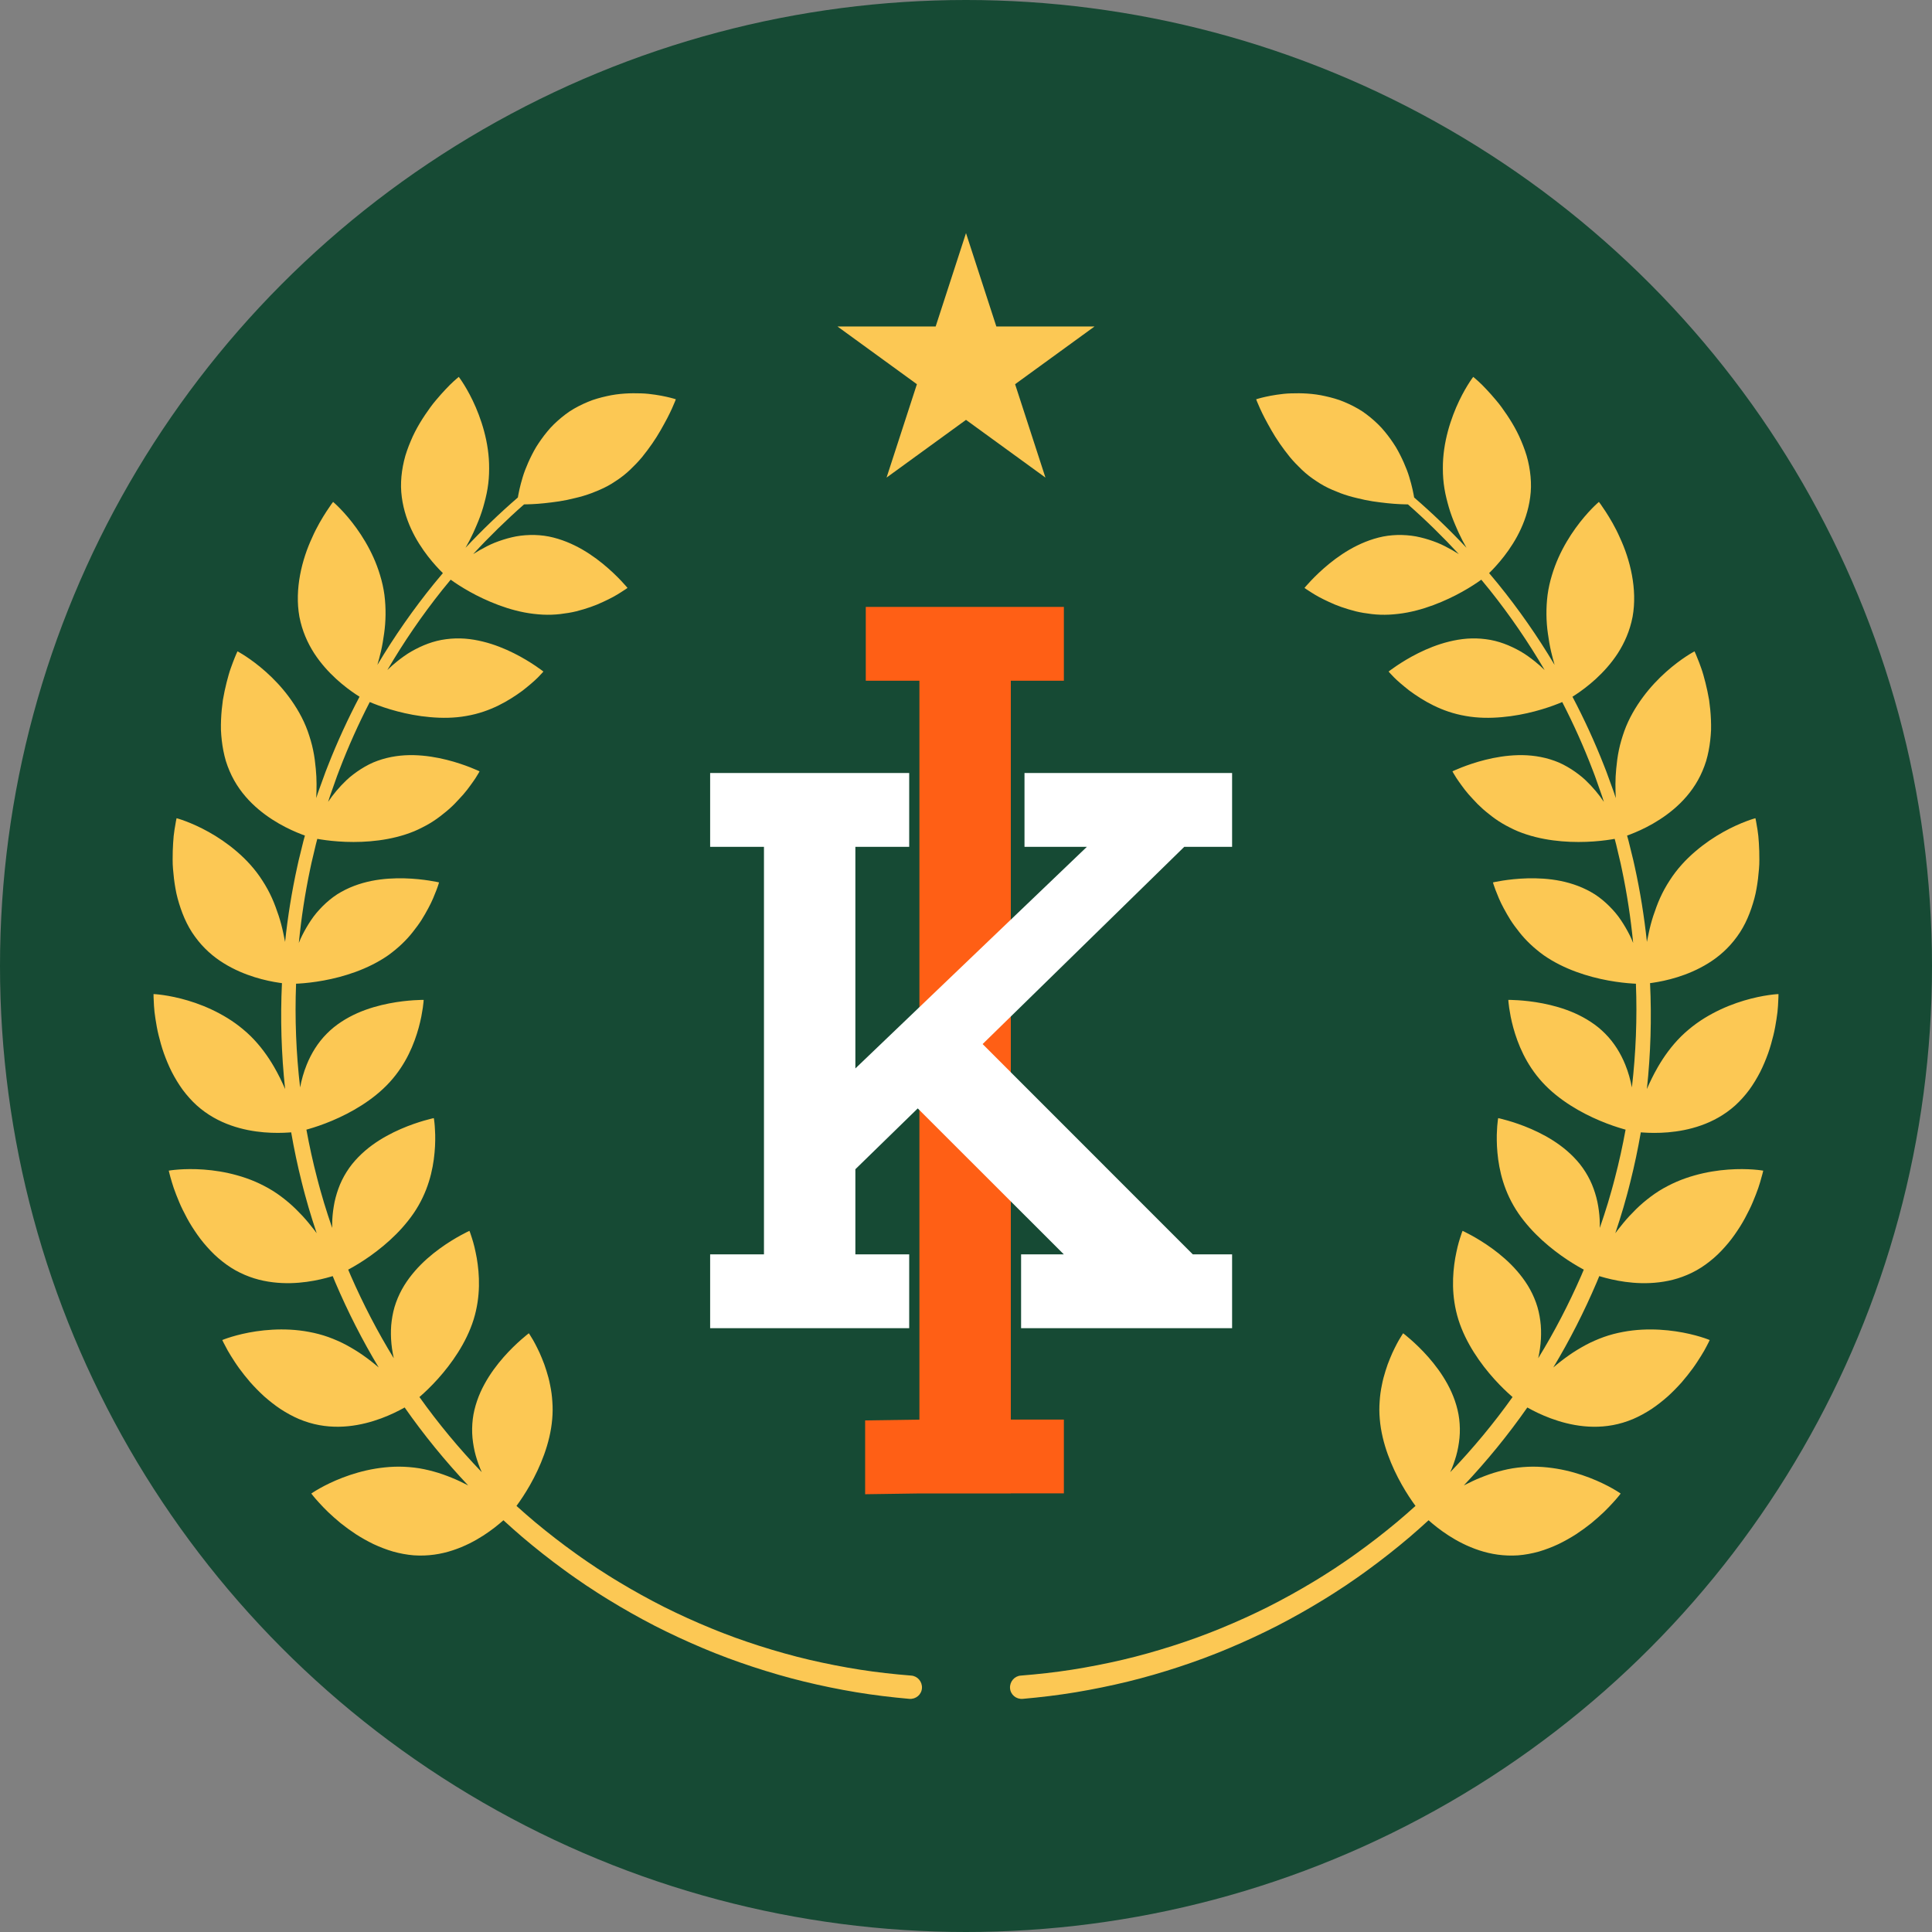
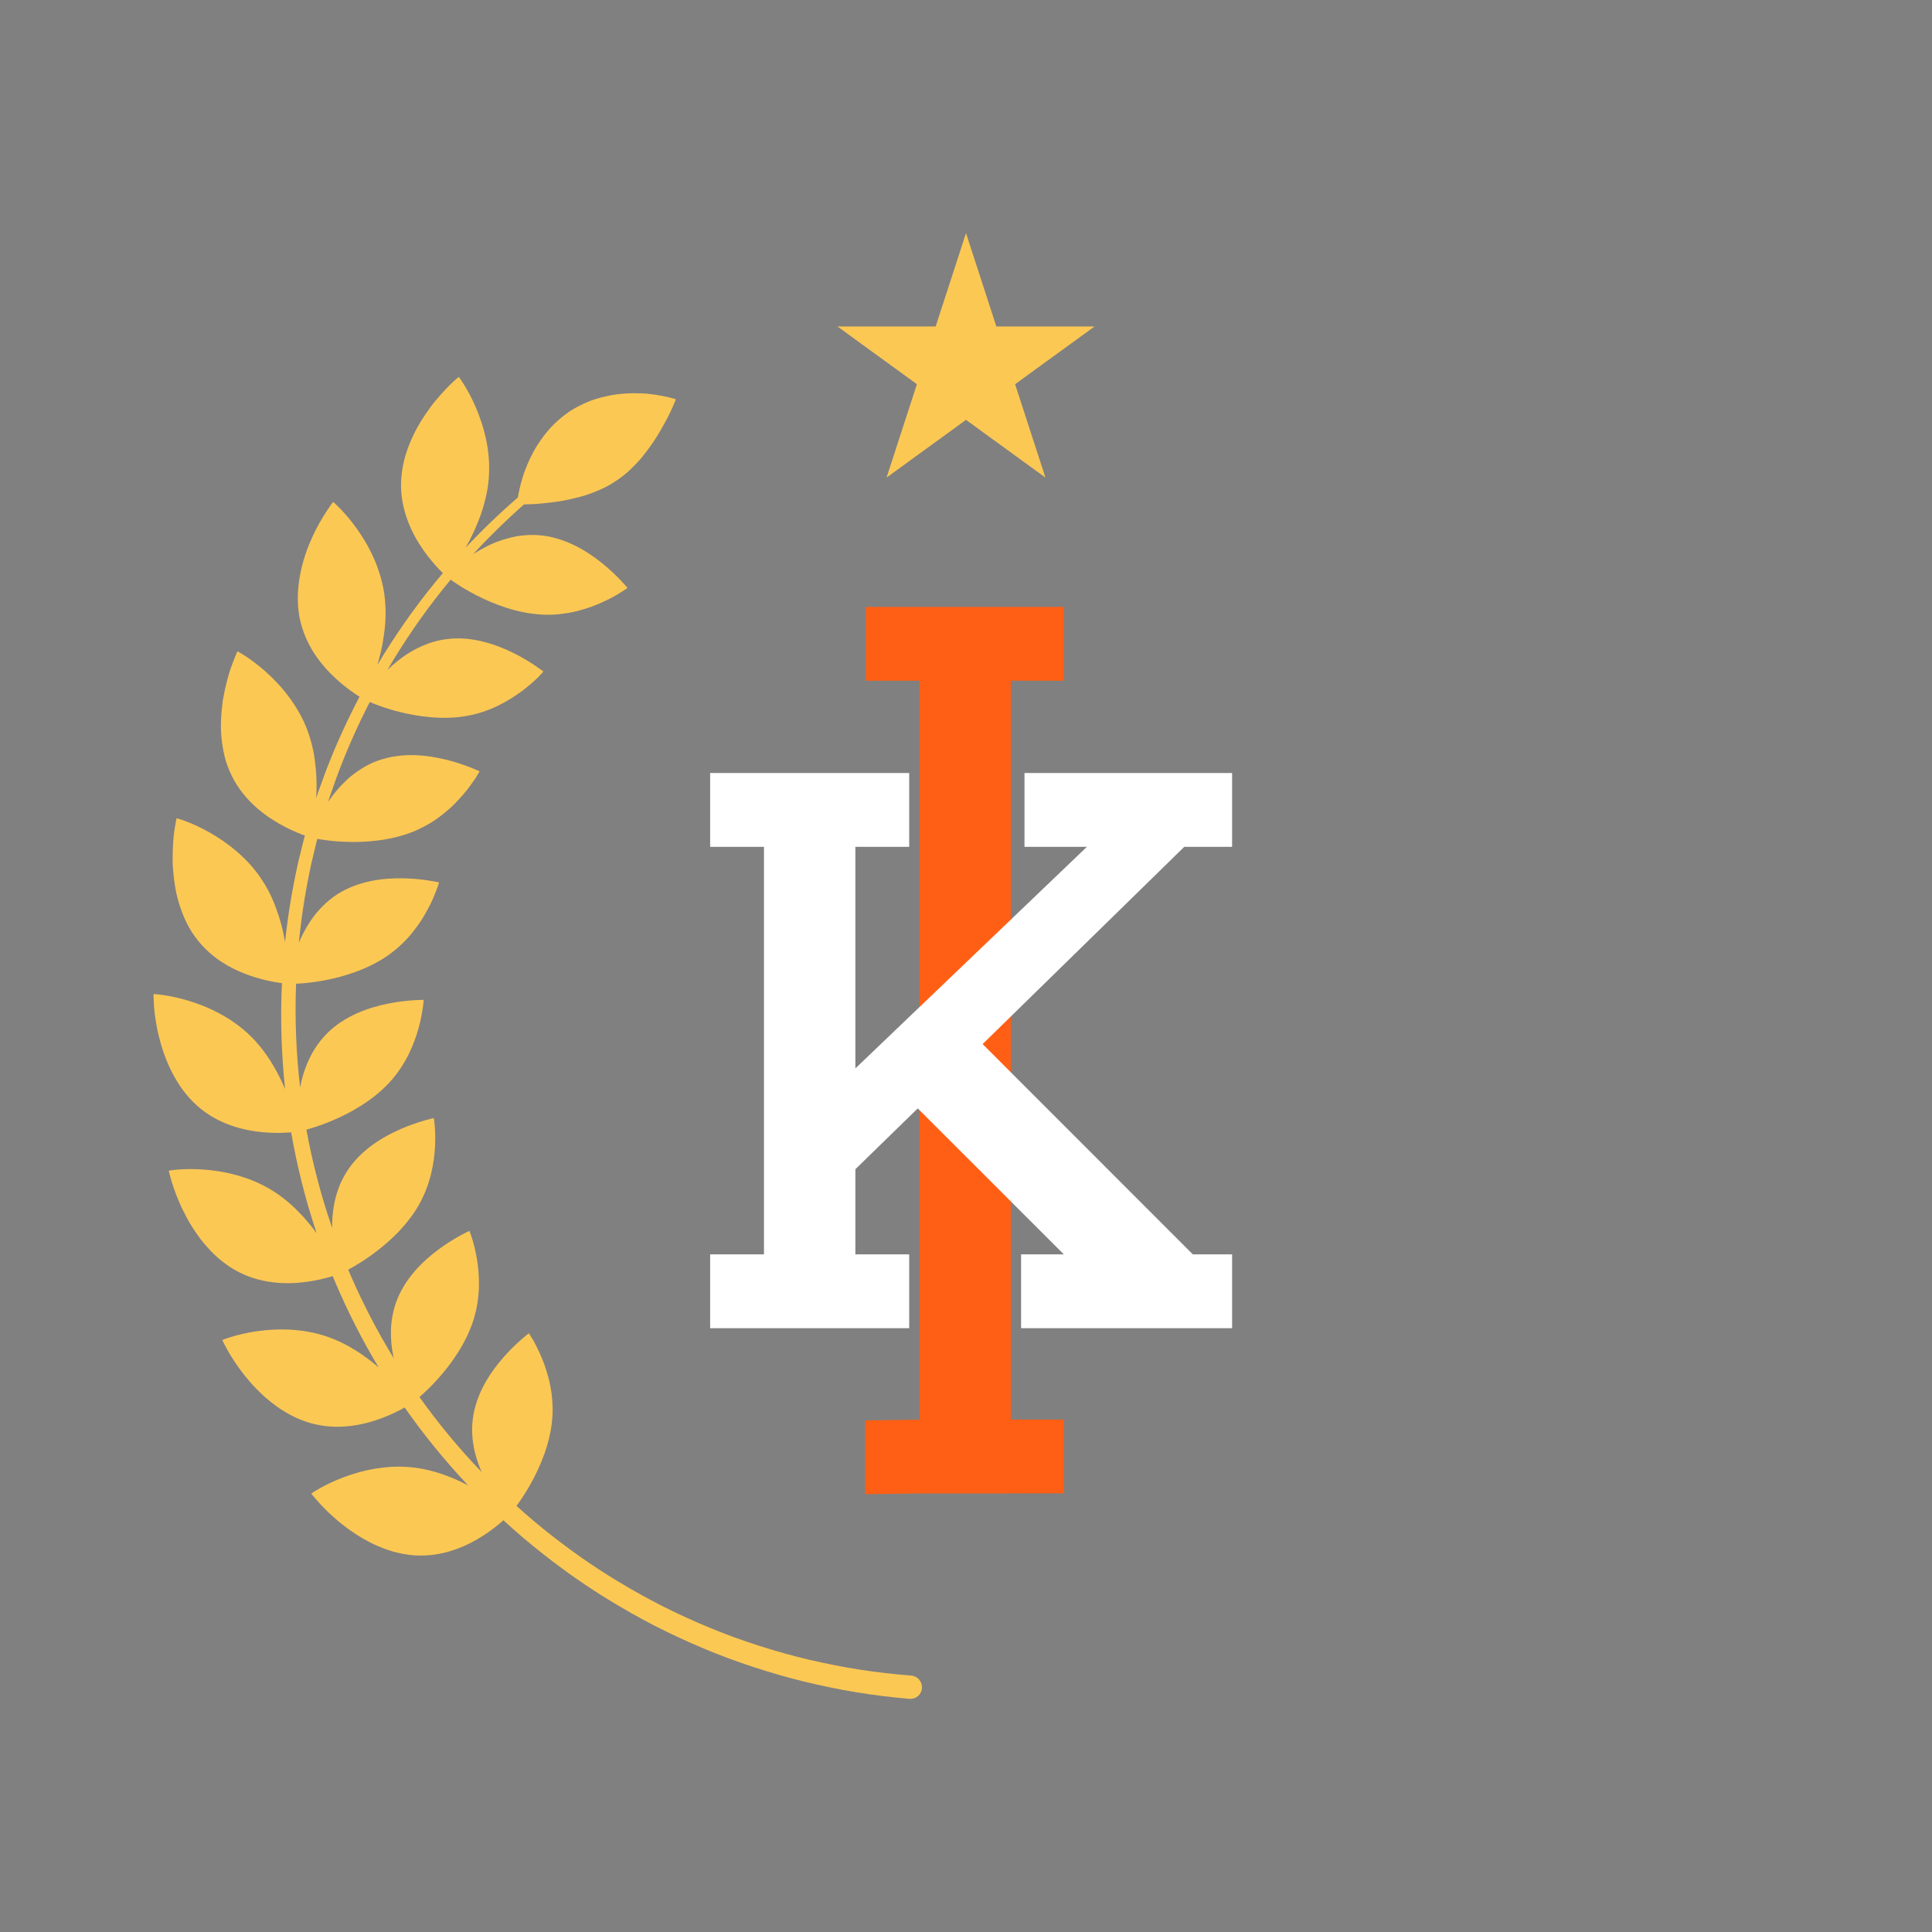
<svg xmlns="http://www.w3.org/2000/svg" width="334" height="334" viewBox="0 0 334 334" fill="none">
  <rect x="0" y="0" width="334" height="334" fill="#808080" stroke="none" />
-   <circle cx="167" cy="167" r="167" fill="#164A34" />
  <g clip-path="url(#clip0_857_133)">
    <path d="M174.748 258.184H158.946L149.563 258.319V245.558L158.946 245.422V117.682H149.674V104.92H183.92V117.682H174.748V245.411H183.92V258.172H174.748V258.184Z" fill="#FF5F15" />
    <path d="M132.073 229.611H122.768V216.849H132.073V146.401H122.768V133.639H157.18V146.401H147.875V184.708L187.895 146.401H177.113V133.639H213.002V146.401H204.73L169.873 180.496L206.206 216.849H213.002V229.611H176.524V216.849H183.909L158.657 191.62L147.875 202.134V216.849H157.18V229.611H132.073Z" fill="white" />
  </g>
-   <path d="M176.469 289.672C179.43 289.437 182.384 289.11 185.319 288.651C188.254 288.188 191.172 287.619 194.065 286.943C196.959 286.267 199.821 285.456 202.653 284.555C204.072 284.112 205.473 283.614 206.875 283.12L208.962 282.335C209.658 282.074 210.343 281.784 211.034 281.51C213.786 280.383 216.496 279.154 219.158 277.825C221.813 276.484 224.419 275.043 226.968 273.508C227.601 273.117 228.245 272.743 228.869 272.338L230.748 271.134L232.6 269.886C233.218 269.472 233.818 269.03 234.428 268.604C236.849 266.871 239.206 265.049 241.493 263.141C242.582 262.227 243.654 261.291 244.709 260.338C244.701 260.327 244.694 260.318 244.686 260.307C244.048 259.442 243.2 258.195 242.346 256.682C240.626 253.646 238.883 249.554 238.534 245.334C238.438 244.269 238.438 243.25 238.511 242.281C238.571 241.3 238.702 240.367 238.886 239.491C239.054 238.6 239.277 237.769 239.526 236.993C239.762 236.207 240.033 235.484 240.31 234.825C240.576 234.157 240.853 233.556 241.121 233.031C241.385 232.503 241.625 232.038 241.842 231.665C242.28 230.919 242.572 230.493 242.572 230.493C242.572 230.493 243.089 230.88 243.896 231.59C244.7 232.298 245.803 233.334 246.943 234.631C248.083 235.93 249.271 237.499 250.254 239.304C250.749 240.21 251.177 241.162 251.523 242.169C251.865 243.174 252.139 244.245 252.267 245.339C252.396 246.433 252.415 247.532 252.314 248.59C252.209 249.643 252.022 250.687 251.743 251.67C251.459 252.648 251.127 253.604 250.728 254.477C250.723 254.487 250.717 254.498 250.713 254.508C254.611 250.447 258.218 246.105 261.487 241.517C261.45 241.485 261.412 241.453 261.374 241.419C260.563 240.712 259.464 239.676 258.299 238.381C255.97 235.791 253.389 232.176 252.122 228.125C250.866 224.073 251.098 220.318 251.576 217.494C251.637 217.141 251.704 216.804 251.775 216.485C251.846 216.166 251.907 215.857 251.978 215.571C252.116 214.997 252.265 214.5 252.395 214.088C252.64 213.259 252.844 212.785 252.844 212.785C252.844 212.785 253.432 213.051 254.373 213.568C255.314 214.085 256.606 214.852 258.007 215.873C259.408 216.895 260.919 218.174 262.256 219.715C262.927 220.487 263.561 221.328 264.125 222.239C264.68 223.147 265.156 224.12 265.533 225.167C265.917 226.218 266.139 227.269 266.282 228.33C266.43 229.393 266.439 230.433 266.392 231.46C266.331 232.626 266.159 233.751 265.923 234.809C268.73 230.241 271.202 225.467 273.352 220.553C273.506 220.201 273.652 219.846 273.802 219.492C273.726 219.452 273.648 219.41 273.567 219.366C272.623 218.852 271.326 218.081 269.912 217.071C268.502 216.065 266.951 214.812 265.506 213.358C264.78 212.631 264.092 211.857 263.435 211.03C262.778 210.202 262.174 209.328 261.651 208.411C259.537 204.733 258.946 201.024 258.792 198.165C258.781 197.807 258.77 197.464 258.76 197.136C258.753 196.808 258.754 196.496 258.761 196.201C258.769 195.907 258.782 195.631 258.799 195.374C258.809 195.116 258.822 194.878 258.838 194.663C258.903 193.801 259.003 193.295 259.003 193.295C259.003 193.295 259.635 193.426 260.665 193.725C261.695 194.023 263.123 194.489 264.711 195.179C266.295 195.869 268.049 196.787 269.702 198.001C270.523 198.606 271.321 199.287 272.066 200.052C272.439 200.435 272.8 200.839 273.139 201.264C273.473 201.688 273.79 202.134 274.084 202.603C274.673 203.54 275.156 204.527 275.508 205.525C275.866 206.525 276.14 207.549 276.298 208.555C276.464 209.563 276.563 210.568 276.569 211.527C276.573 211.78 276.573 212.031 276.57 212.279C276.578 212.256 276.587 212.233 276.595 212.209C277.092 210.802 277.533 209.375 277.979 207.951L278.603 205.8C278.812 205.083 278.989 204.358 279.184 203.638C279.904 200.88 280.516 198.094 281.027 195.289C280.911 195.258 280.789 195.224 280.661 195.187C279.626 194.892 278.198 194.424 276.594 193.747C273.372 192.393 269.498 190.221 266.639 187.096C263.779 183.964 262.39 180.461 261.621 177.688C261.442 176.995 261.273 176.347 261.165 175.766C261.109 175.475 261.062 175.201 261.023 174.945C260.976 174.69 260.935 174.453 260.903 174.238C260.773 173.378 260.757 172.86 260.757 172.86C260.757 172.86 261.403 172.851 262.474 172.921C263.545 172.991 265.041 173.139 266.743 173.471C268.441 173.805 270.359 174.324 272.236 175.154C273.169 175.569 274.095 176.063 274.988 176.65C275.435 176.943 275.873 177.26 276.299 177.603C276.718 177.945 277.122 178.312 277.511 178.706C279.078 180.282 280.192 182.141 280.966 184.039C281.509 185.369 281.873 186.715 282.117 187.995C282.81 182.05 283.043 176.049 282.813 170.063C282.662 170.056 282.501 170.048 282.327 170.037C281.253 169.972 279.749 169.822 278.034 169.506C274.59 168.877 270.377 167.581 266.882 165.144C265.182 163.918 263.731 162.533 262.639 161.126C262.37 160.774 262.091 160.425 261.836 160.077C261.581 159.729 261.344 159.382 261.124 159.039C260.904 158.695 260.701 158.356 260.514 158.023C260.422 157.855 260.331 157.69 260.242 157.528C260.149 157.367 260.059 157.207 259.973 157.049C259.63 156.419 259.346 155.822 259.115 155.281C258.999 155.011 258.896 154.755 258.805 154.514C258.708 154.275 258.619 154.054 258.539 153.853C258.227 153.047 258.099 152.548 258.099 152.548C258.099 152.548 258.728 152.399 259.788 152.235C260.849 152.071 262.342 151.89 264.075 151.845C265.802 151.802 267.794 151.89 269.797 152.296C271.792 152.702 273.831 153.421 275.721 154.618C276.646 155.22 277.471 155.916 278.227 156.67C278.979 157.424 279.671 158.236 280.228 159.083C280.799 159.928 281.299 160.799 281.735 161.662C281.96 162.093 282.139 162.526 282.31 162.951C282.319 162.974 282.327 162.996 282.336 163.018C281.922 158.753 281.277 154.51 280.394 150.314C280.261 149.578 280.068 148.854 279.901 148.125L279.385 145.941C279.306 145.634 279.224 145.327 279.142 145.021C278.962 145.053 278.763 145.088 278.544 145.122C277.481 145.292 275.981 145.472 274.239 145.536C270.748 145.668 266.34 145.328 262.41 143.713C261.922 143.51 261.457 143.289 261.01 143.057C260.549 142.829 260.109 142.588 259.689 142.337C258.848 141.834 258.087 141.289 257.399 140.724C256.682 140.169 256.037 139.595 255.462 139.021C255.174 138.734 254.905 138.446 254.651 138.162C254.382 137.883 254.132 137.607 253.897 137.336C253.429 136.793 253.026 136.272 252.685 135.793C252.519 135.552 252.353 135.328 252.202 135.119C252.052 134.908 251.918 134.711 251.799 134.531C251.324 133.809 251.094 133.347 251.094 133.347C251.094 133.347 251.675 133.065 252.673 132.673C253.672 132.282 255.088 131.78 256.767 131.359C258.446 130.938 260.389 130.599 262.449 130.549C264.503 130.501 266.627 130.767 268.73 131.523C269.792 131.897 270.73 132.404 271.633 132.974C272.081 133.26 272.514 133.565 272.93 133.885C273.346 134.205 273.754 134.536 274.117 134.889C275.356 136.07 276.433 137.359 277.27 138.622L277.199 138.396C277.086 138.039 276.981 137.679 276.85 137.329L276.102 135.211C275.85 134.507 275.614 133.796 275.328 133.103C273.797 129.099 272.039 125.18 270.075 121.367C269.882 121.449 269.66 121.541 269.413 121.639C268.413 122.036 266.989 122.538 265.306 122.98C263.622 123.423 261.682 123.804 259.65 123.978C257.594 124.165 255.444 124.149 253.373 123.773C249.162 123.058 245.982 121.097 243.657 119.396C242.536 118.516 241.606 117.719 240.996 117.107C240.689 116.802 240.456 116.548 240.299 116.371C240.142 116.193 240.057 116.096 240.057 116.096C240.057 116.096 240.563 115.695 241.455 115.094C242.349 114.493 243.617 113.7 245.163 112.927C246.708 112.155 248.527 111.406 250.521 110.915C251.516 110.672 252.564 110.486 253.627 110.407C254.683 110.333 255.767 110.355 256.868 110.502C259.09 110.78 261.072 111.596 262.864 112.613C263.317 112.864 263.732 113.145 264.139 113.431C264.544 113.718 264.936 114.013 265.312 114.314C265.932 114.812 266.516 115.318 267.033 115.835C264.209 111.01 261.043 106.382 257.553 102.008C257.069 101.405 256.58 100.807 256.084 100.214C255.89 100.355 255.661 100.517 255.392 100.699C254.503 101.303 253.224 102.1 251.679 102.894C250.906 103.291 250.07 103.685 249.18 104.06C248.284 104.439 247.337 104.795 246.357 105.106C245.377 105.417 244.363 105.682 243.333 105.879C242.818 105.977 242.298 106.058 241.777 106.119C241.258 106.177 240.718 106.234 240.187 106.258C239.12 106.311 238.102 106.271 237.138 106.158C236.66 106.097 236.181 106.034 235.714 105.957C235.248 105.879 234.796 105.786 234.359 105.68C232.63 105.235 231.044 104.684 229.76 104.065C229.436 103.91 229.125 103.762 228.828 103.621C228.532 103.477 228.253 103.332 227.994 103.191C227.474 102.908 227.03 102.637 226.668 102.402C226.306 102.166 226.009 101.987 225.816 101.85C225.62 101.716 225.517 101.637 225.517 101.637C225.517 101.637 225.925 101.136 226.665 100.357C227.407 99.58 228.48 98.525 229.828 97.429C231.182 96.328 232.791 95.21 234.625 94.309C235.543 93.859 236.517 93.462 237.541 93.151C238.053 92.995 238.578 92.861 239.115 92.753C239.647 92.649 240.185 92.578 240.736 92.533C241.836 92.445 242.926 92.481 243.99 92.61C244.528 92.67 245.036 92.777 245.544 92.895C246.051 93.014 246.55 93.154 247.038 93.31C247.527 93.466 248.005 93.638 248.471 93.822C248.942 94.001 249.373 94.22 249.806 94.432C250.661 94.862 251.462 95.325 252.195 95.789C249.415 92.776 246.479 89.905 243.399 87.196C243.246 87.195 243.081 87.193 242.903 87.189C242.367 87.177 241.725 87.15 241.008 87.097C240.65 87.07 240.273 87.037 239.881 86.995C239.486 86.95 239.077 86.903 238.656 86.854C237.802 86.755 236.902 86.618 235.982 86.429C235.521 86.336 235.06 86.224 234.587 86.108C234.11 85.998 233.631 85.873 233.153 85.731C232.675 85.589 232.198 85.43 231.725 85.252C231.251 85.073 230.784 84.871 230.305 84.673C229.356 84.263 228.432 83.767 227.55 83.162C226.651 82.581 225.827 81.934 225.079 81.221C224.891 81.044 224.708 80.862 224.53 80.678C224.35 80.496 224.168 80.321 223.993 80.137C223.643 79.773 223.309 79.397 222.991 79.014C221.732 77.457 220.651 75.892 219.801 74.396C219.379 73.642 218.988 72.96 218.659 72.321C218.328 71.685 218.051 71.106 217.829 70.618C217.384 69.642 217.161 69.028 217.161 69.028C217.161 69.028 217.766 68.824 218.819 68.59C219.345 68.473 219.984 68.35 220.717 68.241C221.448 68.134 222.281 68.028 223.164 68.005C224.934 67.945 227.023 68.002 229.144 68.495C229.678 68.612 230.217 68.749 230.759 68.908C231.029 68.988 231.303 69.069 231.571 69.166C231.838 69.264 232.105 69.368 232.371 69.479C233.436 69.923 234.499 70.456 235.515 71.114C236.514 71.796 237.427 72.558 238.252 73.363C238.669 73.76 239.046 74.192 239.405 74.627C239.765 75.062 240.103 75.504 240.42 75.948C240.737 76.392 241.034 76.839 241.311 77.284C241.583 77.735 241.826 78.197 242.056 78.646C242.514 79.547 242.897 80.427 243.216 81.255C243.379 81.665 243.51 82.08 243.632 82.474C243.753 82.868 243.86 83.245 243.954 83.603C244.143 84.318 244.28 84.953 244.38 85.482C244.416 85.672 244.446 85.843 244.473 86.004C247.637 88.741 250.657 91.645 253.52 94.698C253.504 94.669 253.488 94.641 253.472 94.612C253.035 93.853 252.597 93.019 252.182 92.12C251.972 91.674 251.782 91.197 251.574 90.731C251.37 90.262 251.175 89.777 250.992 89.277C250.809 88.778 250.638 88.265 250.482 87.738C250.325 87.213 250.191 86.665 250.053 86.129C249.787 85.047 249.595 83.915 249.503 82.742C249.456 82.156 249.439 81.57 249.439 80.996C249.434 80.428 249.453 79.864 249.492 79.307C249.571 78.193 249.731 77.105 249.949 76.06C250.385 73.967 251.05 72.046 251.737 70.438C252.429 68.823 253.163 67.499 253.728 66.582C254.293 65.664 254.688 65.154 254.688 65.154C254.688 65.154 254.839 65.275 255.106 65.508C255.37 65.743 255.762 66.076 256.216 66.533C256.669 66.989 257.202 67.548 257.779 68.196C258.067 68.52 258.366 68.867 258.672 69.234C258.978 69.601 259.293 69.984 259.594 70.406C260.806 72.08 262.076 74.029 262.992 76.246C263.227 76.795 263.444 77.355 263.641 77.923C263.84 78.49 264.016 79.067 264.152 79.665C264.432 80.853 264.612 82.065 264.66 83.283C264.682 83.894 264.68 84.483 264.63 85.075C264.582 85.666 264.505 86.242 264.403 86.803C264.2 87.926 263.897 88.988 263.528 89.984C263.16 90.979 262.725 91.909 262.259 92.769C261.787 93.633 261.278 94.43 260.775 95.148C259.765 96.584 258.764 97.715 258.018 98.491C257.798 98.719 257.605 98.913 257.435 99.078C257.943 99.676 258.446 100.279 258.943 100.887C262.548 105.325 265.826 110.029 268.755 114.944C268.546 114.192 268.32 113.408 268.133 112.571C268.024 112.09 267.924 111.594 267.836 111.085C267.747 110.577 267.677 110.051 267.596 109.531C267.294 107.436 267.251 105.141 267.542 102.835C267.699 101.674 267.956 100.549 268.285 99.469C268.606 98.395 268.986 97.376 269.422 96.404C270.291 94.462 271.35 92.734 272.382 91.3C273.413 89.868 274.422 88.727 275.17 87.956C275.918 87.182 276.414 86.769 276.414 86.769C276.414 86.769 276.54 86.917 276.742 87.208C276.947 87.497 277.24 87.921 277.589 88.461C278.283 89.544 279.227 91.075 280.053 92.972C281.791 96.702 283.109 101.836 282.237 106.636C281.771 109.057 280.832 111.152 279.689 112.933C278.522 114.727 277.155 116.207 275.864 117.389C274.571 118.571 273.35 119.457 272.455 120.052C272.229 120.203 272.024 120.334 271.843 120.447C273.875 124.308 275.699 128.28 277.294 132.344C277.591 133.046 277.838 133.768 278.101 134.483L278.883 136.633C279.019 136.99 279.129 137.355 279.248 137.717L279.331 137.973C279.259 136.421 279.225 134.716 279.407 132.911C279.467 132.376 279.514 131.844 279.588 131.304C279.662 130.764 279.755 130.218 279.869 129.668C280.093 128.572 280.432 127.45 280.817 126.359C281.609 124.17 282.783 122.194 284.052 120.486C285.312 118.782 286.715 117.327 288.03 116.153C289.345 114.979 290.571 114.087 291.473 113.493C292.373 112.899 292.948 112.604 292.948 112.604C292.948 112.604 293.28 113.305 293.737 114.509C293.851 114.81 293.973 115.142 294.099 115.502C294.226 115.862 294.357 116.25 294.472 116.67C294.712 117.507 294.952 118.444 295.167 119.453C295.275 119.957 295.376 120.48 295.468 121.016C295.545 121.559 295.611 122.116 295.666 122.683C295.773 123.818 295.829 124.995 295.804 126.184C295.75 127.385 295.618 128.596 295.385 129.787C295.268 130.383 295.126 130.973 294.956 131.554C294.774 132.14 294.56 132.718 294.318 133.283C292.406 137.795 288.788 140.648 285.764 142.386C284.247 143.256 282.864 143.854 281.861 144.239C281.653 144.319 281.462 144.39 281.288 144.452C281.375 144.763 281.46 145.074 281.544 145.387L282.09 147.609C282.267 148.35 282.469 149.087 282.612 149.836C283.554 154.125 284.253 158.467 284.715 162.836C284.723 162.791 284.73 162.748 284.739 162.703C284.833 162.246 284.93 161.773 285.031 161.286C285.232 160.324 285.491 159.324 285.823 158.308C286.17 157.291 286.526 156.266 286.988 155.244C287.446 154.224 288 153.207 288.644 152.221C289.892 150.258 291.446 148.592 293.076 147.198C294.697 145.807 296.363 144.698 297.905 143.839C299.442 142.98 300.833 142.378 301.841 141.996C302.849 141.613 303.474 141.45 303.474 141.45C303.474 141.45 303.649 142.207 303.839 143.48C303.884 143.799 303.939 144.148 303.976 144.529C304.011 144.91 304.044 145.32 304.071 145.754C304.126 146.622 304.16 147.588 304.154 148.618C304.15 148.875 304.146 149.136 304.142 149.402C304.132 149.668 304.111 149.938 304.091 150.211C304.05 150.757 303.995 151.314 303.926 151.879C303.857 152.444 303.772 153.017 303.67 153.592C303.567 154.167 303.455 154.745 303.292 155.324C302.659 157.641 301.762 159.927 300.296 161.919C298.858 163.909 297.146 165.402 295.311 166.53C293.496 167.656 291.637 168.414 289.968 168.934C288.299 169.454 286.819 169.737 285.757 169.895C285.578 169.922 285.412 169.945 285.258 169.964C285.547 176.066 285.364 182.194 284.71 188.273C285.232 187.055 285.854 185.771 286.598 184.483C287.662 182.641 288.986 180.795 290.648 179.147C291.066 178.736 291.5 178.347 291.941 177.979C292.376 177.611 292.822 177.264 293.276 176.937C294.184 176.283 295.124 175.708 296.067 175.205C297.942 174.199 299.815 173.479 301.505 172.975C303.191 172.471 304.679 172.186 305.746 172.032C306.813 171.877 307.459 171.853 307.459 171.853C307.459 171.853 307.466 172.626 307.375 173.905C307.352 174.225 307.324 174.576 307.286 174.954C307.239 175.333 307.184 175.738 307.119 176.166C306.983 177.022 306.829 177.969 306.581 178.971C306.334 179.972 306.045 181.027 305.668 182.098C305.279 183.169 304.834 184.256 304.297 185.32C303.747 186.383 303.125 187.424 302.412 188.403C301.682 189.381 300.869 190.298 299.967 191.117C296.307 194.392 291.845 195.455 288.372 195.755C286.628 195.903 285.113 195.86 284.04 195.786C283.907 195.777 283.78 195.767 283.66 195.757C283.163 198.631 282.562 201.488 281.85 204.318C281.657 205.058 281.482 205.802 281.275 206.538L280.655 208.746C280.212 210.21 279.772 211.675 279.276 213.121C279.267 213.148 279.258 213.174 279.249 213.2C279.4 212.994 279.555 212.786 279.716 212.578C280.329 211.798 280.972 210.997 281.698 210.215C282.431 209.435 283.197 208.659 284.052 207.93C284.914 207.202 285.818 206.506 286.813 205.883C287.31 205.571 287.817 205.284 288.329 205.021C288.835 204.756 289.344 204.513 289.859 204.291C290.887 203.848 291.929 203.489 292.959 203.201C295.009 202.622 297.001 202.322 298.761 202.194C300.52 202.065 302.036 202.106 303.112 202.185C304.188 202.264 304.824 202.38 304.824 202.38C304.824 202.38 304.66 203.139 304.287 204.371C304.193 204.679 304.087 205.017 303.967 205.379C303.839 205.74 303.698 206.125 303.541 206.531C303.384 206.937 303.213 207.362 303.026 207.803C302.842 208.245 302.637 208.7 302.405 209.163C301.945 210.09 301.44 211.064 300.831 212.028C300.217 212.992 299.557 213.963 298.79 214.883C298.019 215.803 297.2 216.69 296.275 217.487C295.349 218.284 294.369 219.007 293.298 219.607C292.223 220.206 291.135 220.661 290.053 221C288.971 221.338 287.875 221.552 286.821 221.681C284.706 221.938 282.71 221.843 280.967 221.604C279.229 221.366 277.766 220.995 276.734 220.688C276.645 220.662 276.561 220.636 276.479 220.611C276.329 220.975 276.182 221.34 276.028 221.702C273.866 226.764 271.372 231.687 268.531 236.404C269.377 235.68 270.3 234.952 271.299 234.257C272.167 233.646 273.117 233.076 274.095 232.541C275.077 232.01 276.144 231.546 277.237 231.148C278.337 230.754 279.457 230.468 280.561 230.262C281.657 230.053 282.749 229.929 283.814 229.871C285.951 229.759 287.961 229.902 289.701 230.16C291.443 230.417 292.913 230.788 293.944 231.1C294.977 231.412 295.571 231.664 295.571 231.664C295.571 231.664 295.249 232.37 294.622 233.494C294.301 234.052 293.895 234.71 293.417 235.436C293.176 235.797 292.924 236.179 292.64 236.566C292.356 236.952 292.053 237.35 291.732 237.754C291.412 238.158 291.073 238.569 290.717 238.981C290.352 239.388 289.969 239.798 289.57 240.203C289.171 240.609 288.757 241.012 288.324 241.405C287.884 241.794 287.428 242.174 286.957 242.541C286.485 242.908 286.003 243.264 285.5 243.598C284.992 243.928 284.47 244.241 283.937 244.531C283.402 244.821 282.859 245.09 282.298 245.328C281.732 245.563 281.156 245.772 280.569 245.948C275.874 247.361 271.384 246.423 268.104 245.209C266.463 244.602 265.117 243.922 264.178 243.399C264.131 243.373 264.086 243.348 264.042 243.323C260.719 248.074 257.043 252.579 253.061 256.799C253.085 256.787 253.107 256.774 253.131 256.762C254.015 256.315 254.934 255.858 255.928 255.463C256.918 255.064 257.94 254.687 259.029 254.395C260.113 254.097 261.226 253.851 262.397 253.715C263.569 253.58 264.701 253.525 265.827 253.567C266.949 253.606 268.049 253.729 269.094 253.898C271.191 254.243 273.131 254.827 274.779 255.46C276.427 256.094 277.773 256.77 278.714 257.3C279.653 257.827 280.178 258.203 280.178 258.203C280.178 258.203 279.722 258.829 278.85 259.775C278.415 260.249 277.89 260.814 277.263 261.414C276.633 262.011 275.914 262.655 275.12 263.31C274.314 263.954 273.427 264.604 272.481 265.229C271.523 265.843 270.495 266.424 269.426 266.944C268.341 267.449 267.21 267.891 266.049 268.231C264.874 268.558 263.671 268.787 262.457 268.884C260.002 269.052 257.747 268.687 255.714 268.015C253.687 267.348 251.921 266.418 250.445 265.467C248.971 264.515 247.801 263.56 246.997 262.845C246.986 262.836 246.978 262.828 246.968 262.82C245.891 263.81 244.797 264.783 243.685 265.734C241.348 267.719 238.938 269.616 236.46 271.423C235.836 271.867 235.222 272.328 234.589 272.76L232.693 274.062L230.767 275.321C230.127 275.744 229.467 276.135 228.818 276.544C226.205 278.15 223.531 279.659 220.804 281.067C218.07 282.463 215.285 283.756 212.454 284.944C211.743 285.234 211.039 285.539 210.323 285.816L208.174 286.645C206.731 287.169 205.288 287.695 203.827 288.167C200.909 289.123 197.958 289.987 194.973 290.713C191.987 291.439 188.975 292.054 185.944 292.559C182.912 293.06 179.858 293.426 176.797 293.696C175.66 293.788 174.68 292.955 174.612 291.839C174.544 290.721 175.377 289.75 176.469 289.672Z" fill="#FCC854" />
  <path d="M26.542 171.852C26.542 171.852 27.187 171.876 28.254 172.031C29.321 172.185 30.81 172.471 32.496 172.974C34.186 173.478 36.059 174.198 37.933 175.205C38.877 175.708 39.816 176.282 40.724 176.936C41.178 177.263 41.624 177.61 42.059 177.978C42.501 178.346 42.935 178.735 43.353 179.147C45.015 180.794 46.339 182.64 47.403 184.483C48.146 185.77 48.768 187.054 49.29 188.272C48.636 182.193 48.453 176.066 48.742 169.964C48.588 169.944 48.422 169.921 48.243 169.894C47.181 169.736 45.701 169.453 44.032 168.933C42.363 168.413 40.505 167.655 38.689 166.529C36.854 165.402 35.143 163.908 33.704 161.918C32.238 159.927 31.342 157.641 30.709 155.324C30.545 154.744 30.433 154.166 30.33 153.591C30.228 153.016 30.143 152.444 30.074 151.879C30.005 151.314 29.95 150.756 29.909 150.21C29.889 149.938 29.868 149.667 29.858 149.402C29.854 149.135 29.85 148.874 29.846 148.617C29.84 147.587 29.874 146.621 29.929 145.753C29.956 145.319 29.989 144.909 30.024 144.528C30.061 144.147 30.116 143.798 30.161 143.479C30.351 142.206 30.526 141.45 30.526 141.45C30.526 141.45 31.151 141.613 32.159 141.995C33.167 142.377 34.558 142.98 36.095 143.838C37.637 144.697 39.302 145.806 40.924 147.197C42.553 148.591 44.108 150.257 45.355 152.22C45.999 153.206 46.554 154.223 47.012 155.244C47.474 156.265 47.83 157.29 48.177 158.308C48.509 159.323 48.768 160.323 48.969 161.285C49.07 161.772 49.167 162.245 49.261 162.702C49.27 162.747 49.276 162.79 49.285 162.835C49.747 158.466 50.445 154.124 51.388 149.835C51.531 149.086 51.733 148.349 51.91 147.608L52.456 145.386C52.539 145.073 52.625 144.762 52.712 144.451C52.538 144.389 52.347 144.318 52.139 144.238C51.136 143.853 49.753 143.255 48.236 142.385C45.212 140.647 41.594 137.794 39.682 133.282C39.44 132.717 39.226 132.139 39.044 131.553C38.874 130.972 38.732 130.382 38.615 129.786C38.382 128.595 38.25 127.384 38.196 126.183C38.171 124.994 38.227 123.817 38.334 122.682C38.388 122.115 38.455 121.557 38.532 121.015C38.624 120.479 38.725 119.956 38.832 119.452C39.047 118.443 39.288 117.506 39.528 116.669C39.643 116.249 39.774 115.861 39.901 115.501C40.027 115.141 40.149 114.809 40.263 114.508C40.719 113.304 41.052 112.603 41.052 112.603C41.052 112.603 41.627 112.898 42.527 113.492C43.428 114.086 44.655 114.978 45.97 116.152C47.285 117.326 48.688 118.781 49.948 120.485C51.216 122.193 52.391 124.169 53.183 126.359C53.568 127.449 53.907 128.571 54.13 129.667C54.245 130.217 54.338 130.762 54.412 131.303C54.486 131.843 54.533 132.375 54.593 132.91C54.775 134.715 54.741 136.42 54.669 137.972L54.752 137.716C54.871 137.353 54.981 136.988 55.117 136.632L55.899 134.482C56.162 133.767 56.409 133.045 56.706 132.343C58.3 128.279 60.125 124.307 62.157 120.446C61.976 120.333 61.771 120.202 61.545 120.052C60.65 119.456 59.428 118.57 58.136 117.388C56.844 116.206 55.478 114.726 54.311 112.932C53.168 111.151 52.229 109.056 51.763 106.635C50.891 101.835 52.208 96.701 53.946 92.971C54.772 91.074 55.717 89.543 56.411 88.46C56.76 87.92 57.052 87.496 57.257 87.207C57.46 86.916 57.585 86.768 57.585 86.768C57.585 86.768 58.082 87.181 58.83 87.955C59.578 88.726 60.587 89.867 61.618 91.3C62.65 92.733 63.709 94.461 64.577 96.403C65.013 97.375 65.393 98.394 65.715 99.468C66.044 100.549 66.301 101.673 66.458 102.834C66.749 105.14 66.706 107.435 66.404 109.53C66.323 110.05 66.252 110.576 66.164 111.084C66.076 111.593 65.976 112.089 65.867 112.57C65.679 113.407 65.453 114.191 65.244 114.943C68.173 110.028 71.451 105.324 75.057 100.886C75.553 100.278 76.056 99.675 76.564 99.077C76.395 98.912 76.201 98.718 75.982 98.49C75.236 97.714 74.234 96.583 73.225 95.147C72.721 94.429 72.213 93.632 71.741 92.768C71.274 91.909 70.84 90.979 70.471 89.983C70.102 88.987 69.8 87.925 69.596 86.803C69.495 86.241 69.418 85.665 69.37 85.074C69.319 84.482 69.318 83.893 69.339 83.282C69.387 82.064 69.568 80.852 69.848 79.664C69.984 79.066 70.16 78.489 70.358 77.922C70.555 77.354 70.773 76.794 71.007 76.245C71.924 74.028 73.193 72.079 74.406 70.405C74.706 69.984 75.022 69.6 75.327 69.233C75.633 68.866 75.932 68.519 76.221 68.195C76.797 67.547 77.33 66.988 77.784 66.532C78.237 66.075 78.629 65.743 78.894 65.507C79.161 65.275 79.311 65.153 79.311 65.153C79.311 65.153 79.707 65.663 80.271 66.581C80.837 67.498 81.57 68.822 82.262 70.437C82.949 72.045 83.615 73.966 84.051 76.059C84.268 77.104 84.428 78.192 84.507 79.306C84.546 79.863 84.565 80.427 84.561 80.996C84.56 81.569 84.543 82.155 84.497 82.741C84.405 83.914 84.212 85.046 83.946 86.128C83.808 86.664 83.674 87.212 83.517 87.737C83.361 88.264 83.19 88.777 83.007 89.276C82.824 89.776 82.629 90.261 82.426 90.731C82.218 91.196 82.028 91.673 81.817 92.119C81.403 93.018 80.965 93.852 80.528 94.611C80.511 94.641 80.495 94.668 80.479 94.698C83.343 91.644 86.362 88.74 89.527 86.004C89.554 85.842 89.584 85.671 89.62 85.481C89.719 84.952 89.857 84.317 90.046 83.602C90.14 83.244 90.247 82.867 90.368 82.472C90.49 82.079 90.621 81.664 90.784 81.254C91.103 80.426 91.486 79.546 91.943 78.645C92.173 78.196 92.417 77.734 92.689 77.283C92.966 76.838 93.263 76.391 93.58 75.947C93.897 75.503 94.235 75.061 94.594 74.626C94.954 74.191 95.331 73.758 95.748 73.362C96.573 72.557 97.486 71.796 98.485 71.113C99.501 70.454 100.565 69.922 101.629 69.478C101.895 69.368 102.162 69.263 102.429 69.165C102.697 69.068 102.971 68.987 103.241 68.907C103.783 68.748 104.322 68.611 104.856 68.494C106.978 68.001 109.066 67.944 110.837 68.004C111.72 68.028 112.552 68.133 113.284 68.24C114.016 68.349 114.655 68.472 115.182 68.589C116.234 68.823 116.839 69.026 116.839 69.026C116.839 69.026 116.616 69.641 116.172 70.617C115.949 71.106 115.672 71.684 115.342 72.32C115.012 72.959 114.621 73.641 114.199 74.395C113.349 75.891 112.268 77.456 111.009 79.013C110.691 79.396 110.357 79.772 110.007 80.136C109.832 80.32 109.651 80.495 109.471 80.677C109.292 80.862 109.109 81.043 108.921 81.22C108.173 81.933 107.349 82.58 106.45 83.161C105.568 83.766 104.643 84.263 103.694 84.672C103.216 84.87 102.749 85.073 102.275 85.251C101.802 85.429 101.324 85.588 100.846 85.73C100.368 85.872 99.889 85.997 99.413 86.107C98.941 86.223 98.479 86.335 98.018 86.428C97.098 86.617 96.197 86.754 95.344 86.853C94.923 86.902 94.514 86.948 94.118 86.994C93.726 87.035 93.35 87.069 92.991 87.096C92.275 87.149 91.633 87.176 91.096 87.188C90.919 87.192 90.754 87.194 90.6 87.195C87.521 89.904 84.585 92.775 81.804 95.788C82.537 95.324 83.338 94.861 84.194 94.431C84.626 94.219 85.058 94.001 85.528 93.82C85.995 93.636 86.473 93.465 86.961 93.309C87.45 93.153 87.948 93.013 88.455 92.894C88.964 92.776 89.472 92.669 90.009 92.609C91.073 92.48 92.163 92.445 93.264 92.532C93.815 92.577 94.352 92.648 94.884 92.752C95.421 92.86 95.946 92.994 96.458 93.15C97.483 93.461 98.457 93.857 99.374 94.308C101.208 95.209 102.818 96.327 104.171 97.428C105.519 98.524 106.593 99.579 107.334 100.356C108.074 101.135 108.482 101.636 108.482 101.636C108.482 101.636 108.379 101.715 108.184 101.849C107.99 101.986 107.693 102.165 107.331 102.401C106.969 102.636 106.525 102.907 106.006 103.19C105.746 103.331 105.468 103.476 105.171 103.62C104.874 103.761 104.563 103.909 104.239 104.064C102.955 104.683 101.369 105.234 99.64 105.679C99.203 105.785 98.751 105.878 98.286 105.956C97.819 106.033 97.339 106.096 96.861 106.157C95.897 106.27 94.879 106.31 93.812 106.257C93.282 106.233 92.741 106.176 92.222 106.118C91.701 106.057 91.182 105.976 90.667 105.878C89.637 105.681 88.623 105.416 87.642 105.105C86.662 104.794 85.716 104.438 84.82 104.059C83.929 103.684 83.093 103.29 82.32 102.893C80.776 102.099 79.496 101.302 78.607 100.698C78.338 100.516 78.11 100.354 77.915 100.213C77.42 100.807 76.93 101.404 76.447 102.007C72.957 106.381 69.79 111.009 66.966 115.834C67.483 115.318 68.067 114.811 68.687 114.313C69.064 114.013 69.455 113.717 69.861 113.43C70.267 113.144 70.682 112.864 71.135 112.613C72.928 111.595 74.91 110.779 77.132 110.501C78.232 110.354 79.317 110.332 80.373 110.406C81.436 110.485 82.484 110.671 83.479 110.915C85.473 111.405 87.291 112.154 88.837 112.926C90.382 113.699 91.651 114.492 92.545 115.093C93.437 115.694 93.943 116.095 93.943 116.095C93.943 116.095 93.858 116.192 93.701 116.37C93.544 116.548 93.311 116.801 93.004 117.106C92.393 117.719 91.464 118.516 90.343 119.395C88.018 121.096 84.837 123.057 80.626 123.773C78.556 124.149 76.406 124.164 74.349 123.977C72.317 123.803 70.377 123.422 68.694 122.979C67.01 122.538 65.587 122.035 64.587 121.638C64.339 121.54 64.118 121.448 63.924 121.366C61.96 125.179 60.202 129.098 58.671 133.103C58.386 133.795 58.15 134.506 57.898 135.211L57.149 137.328C57.018 137.679 56.914 138.038 56.8 138.395L56.729 138.621C57.566 137.358 58.643 136.069 59.883 134.888C60.245 134.536 60.653 134.204 61.069 133.884C61.486 133.564 61.918 133.259 62.367 132.973C63.27 132.403 64.207 131.896 65.269 131.522C67.372 130.766 69.496 130.5 71.55 130.548C73.61 130.598 75.553 130.938 77.232 131.358C78.911 131.779 80.327 132.281 81.326 132.672C82.324 133.064 82.905 133.346 82.905 133.346C82.905 133.346 82.675 133.808 82.2 134.53C82.081 134.71 81.947 134.907 81.797 135.118C81.646 135.327 81.48 135.551 81.314 135.792C80.973 136.271 80.571 136.793 80.102 137.335C79.867 137.606 79.616 137.882 79.349 138.161C79.095 138.445 78.825 138.733 78.537 139.02C77.962 139.595 77.317 140.169 76.6 140.723C75.912 141.288 75.151 141.833 74.31 142.336C73.89 142.587 73.45 142.828 72.989 143.056C72.541 143.289 72.077 143.509 71.589 143.712C67.658 145.327 63.25 145.667 59.76 145.535C58.018 145.471 56.518 145.291 55.455 145.122C55.236 145.087 55.037 145.053 54.856 145.02C54.774 145.327 54.693 145.633 54.614 145.94L54.097 148.124C53.931 148.854 53.738 149.577 53.605 150.314C52.722 154.509 52.077 158.753 51.662 163.018C51.671 162.995 51.679 162.973 51.688 162.95C51.86 162.525 52.038 162.093 52.264 161.662C52.7 160.798 53.2 159.927 53.771 159.082C54.328 158.235 55.019 157.424 55.771 156.669C56.527 155.916 57.353 155.22 58.278 154.617C60.168 153.42 62.207 152.702 64.202 152.295C66.205 151.89 68.196 151.802 69.924 151.845C71.657 151.89 73.149 152.07 74.21 152.234C75.271 152.399 75.899 152.547 75.899 152.547C75.899 152.547 75.772 153.047 75.46 153.853C75.379 154.054 75.29 154.274 75.194 154.514C75.102 154.754 74.999 155.01 74.883 155.281C74.652 155.822 74.368 156.418 74.025 157.048C73.939 157.206 73.849 157.366 73.756 157.528C73.667 157.69 73.576 157.854 73.484 158.022C73.297 158.355 73.094 158.695 72.874 159.038C72.654 159.381 72.417 159.728 72.162 160.076C71.908 160.425 71.628 160.773 71.36 161.126C70.267 162.532 68.817 163.918 67.116 165.144C63.621 167.581 59.408 168.876 55.964 169.505C54.249 169.821 52.745 169.971 51.671 170.037C51.497 170.047 51.336 170.056 51.185 170.062C50.955 176.048 51.188 182.05 51.882 187.995C52.125 186.715 52.49 185.369 53.032 184.038C53.806 182.14 54.92 180.281 56.487 178.705C56.877 178.311 57.28 177.944 57.7 177.602C58.126 177.26 58.564 176.943 59.01 176.65C59.903 176.062 60.83 175.569 61.762 175.154C63.64 174.323 65.558 173.804 67.256 173.471C68.957 173.138 70.454 172.991 71.525 172.92C72.596 172.851 73.242 172.859 73.242 172.859C73.242 172.859 73.225 173.378 73.095 174.238C73.063 174.453 73.022 174.689 72.975 174.945C72.936 175.2 72.889 175.475 72.833 175.765C72.725 176.347 72.556 176.995 72.377 177.687C71.608 180.46 70.219 183.964 67.359 187.095C64.501 190.22 60.626 192.392 57.404 193.747C55.8 194.423 54.372 194.892 53.337 195.187C53.209 195.224 53.087 195.258 52.971 195.289C53.482 198.094 54.094 200.88 54.814 203.637C55.009 204.358 55.186 205.083 55.395 205.8L56.019 207.95C56.465 209.375 56.906 210.801 57.403 212.209C57.411 212.232 57.419 212.255 57.428 212.279C57.425 212.03 57.425 211.78 57.429 211.527C57.435 210.568 57.534 209.563 57.7 208.555C57.858 207.549 58.132 206.524 58.49 205.524C58.842 204.526 59.325 203.54 59.914 202.602C60.209 202.134 60.525 201.688 60.859 201.264C61.198 200.839 61.559 200.435 61.932 200.052C62.677 199.287 63.475 198.606 64.296 198C65.948 196.786 67.703 195.869 69.287 195.179C70.874 194.489 72.302 194.023 73.332 193.724C74.363 193.426 74.995 193.295 74.995 193.295C74.995 193.295 75.095 193.801 75.159 194.662C75.175 194.878 75.189 195.116 75.199 195.374C75.216 195.63 75.229 195.906 75.236 196.201C75.243 196.495 75.245 196.808 75.238 197.136C75.228 197.464 75.217 197.807 75.206 198.164C75.052 201.024 74.461 204.732 72.347 208.411C71.824 209.328 71.219 210.201 70.562 211.029C69.906 211.857 69.218 212.63 68.492 213.358C67.047 214.812 65.496 216.064 64.086 217.071C62.672 218.08 61.375 218.852 60.431 219.365C60.35 219.41 60.272 219.451 60.196 219.492C60.346 219.845 60.492 220.2 60.646 220.552C62.797 225.466 65.268 230.241 68.075 234.809C67.839 233.75 67.667 232.625 67.606 231.459C67.559 230.433 67.568 229.392 67.716 228.329C67.859 227.269 68.081 226.218 68.465 225.167C68.842 224.12 69.318 223.147 69.873 222.239C70.437 221.327 71.07 220.487 71.742 219.715C73.079 218.173 74.59 216.895 75.991 215.873C77.391 214.852 78.684 214.085 79.625 213.567C80.566 213.051 81.154 212.785 81.154 212.785C81.154 212.785 81.358 213.259 81.603 214.088C81.733 214.5 81.882 214.996 82.02 215.57C82.091 215.856 82.153 216.165 82.223 216.485C82.294 216.804 82.362 217.141 82.422 217.493C82.9 220.318 83.132 224.073 81.876 228.125C80.609 232.175 78.028 235.791 75.699 238.38C74.534 239.676 73.435 240.712 72.624 241.419C72.586 241.453 72.549 241.485 72.511 241.517C75.78 246.104 79.387 250.446 83.286 254.508C83.281 254.497 83.276 254.487 83.271 254.476C82.871 253.604 82.539 252.648 82.255 251.669C81.976 250.687 81.79 249.643 81.684 248.59C81.584 247.532 81.602 246.433 81.731 245.338C81.859 244.245 82.134 243.173 82.476 242.169C82.822 241.161 83.249 240.21 83.745 239.304C84.728 237.499 85.915 235.93 87.055 234.631C88.195 233.333 89.298 232.298 90.103 231.589C90.909 230.88 91.426 230.492 91.426 230.492C91.426 230.492 91.719 230.919 92.156 231.665C92.374 232.038 92.614 232.502 92.877 233.031C93.145 233.556 93.423 234.156 93.688 234.825C93.965 235.484 94.236 236.206 94.472 236.993C94.721 237.769 94.944 238.6 95.112 239.491C95.296 240.367 95.427 241.299 95.487 242.281C95.561 243.249 95.56 244.269 95.465 245.333C95.115 249.554 93.372 253.645 91.652 256.682C90.798 258.195 89.95 259.441 89.312 260.306C89.304 260.317 89.297 260.326 89.289 260.337C90.344 261.291 91.416 262.226 92.505 263.141C94.792 265.049 97.149 266.871 99.571 268.603C100.181 269.03 100.78 269.471 101.398 269.885L103.25 271.133L105.129 272.338C105.754 272.743 106.398 273.116 107.03 273.507C109.58 275.043 112.185 276.483 114.84 277.825C117.502 279.154 120.213 280.383 122.964 281.509C123.655 281.784 124.34 282.074 125.036 282.335L127.123 283.12C128.525 283.614 129.926 284.112 131.345 284.555C134.177 285.456 137.039 286.267 139.933 286.943C142.826 287.619 145.744 288.188 148.679 288.651C151.614 289.109 154.569 289.437 157.529 289.671C158.622 289.749 159.455 290.721 159.386 291.837C159.318 292.953 158.339 293.786 157.202 293.694C154.14 293.424 151.087 293.058 148.054 292.557C145.023 292.052 142.011 291.436 139.026 290.71C136.04 289.985 133.09 289.121 130.172 288.164C128.71 287.693 127.267 287.166 125.824 286.643L123.676 285.814C122.96 285.537 122.255 285.232 121.544 284.942C118.714 283.754 115.928 282.46 113.194 281.065C110.467 279.657 107.793 278.148 105.18 276.542C104.531 276.133 103.871 275.742 103.231 275.319L101.306 274.06L99.409 272.758C98.776 272.326 98.162 271.865 97.538 271.42C95.06 269.614 92.65 267.716 90.313 265.732C89.201 264.781 88.107 263.808 87.03 262.817C87.02 262.826 87.011 262.834 87.001 262.843C86.197 263.557 85.027 264.513 83.553 265.465C82.077 266.416 80.311 267.346 78.284 268.012C76.251 268.685 73.997 269.05 71.541 268.882C70.327 268.785 69.124 268.556 67.949 268.228C66.787 267.888 65.657 267.447 64.572 266.942C63.502 266.422 62.475 265.841 61.517 265.227C60.571 264.602 59.684 263.952 58.878 263.308C58.084 262.653 57.365 262.009 56.734 261.412C56.108 260.812 55.583 260.247 55.148 259.773C54.276 258.827 53.819 258.2 53.819 258.2C53.819 258.2 54.345 257.825 55.284 257.297C56.224 256.768 57.571 256.091 59.219 255.458C60.867 254.825 62.807 254.241 64.904 253.896C65.949 253.726 67.049 253.603 68.171 253.565C69.296 253.523 70.429 253.578 71.601 253.713C72.772 253.849 73.885 254.095 74.968 254.392C76.057 254.685 77.08 255.062 78.07 255.461C79.064 255.856 79.982 256.313 80.866 256.76C80.89 256.772 80.913 256.785 80.936 256.797C76.955 252.577 73.278 248.072 69.956 243.321C69.911 243.346 69.867 243.371 69.82 243.397C68.881 243.92 67.535 244.6 65.894 245.207C62.614 246.42 58.124 247.358 53.428 245.946C52.842 245.77 52.265 245.561 51.7 245.326C51.139 245.088 50.596 244.819 50.061 244.529C49.527 244.239 49.006 243.926 48.498 243.595C47.994 243.262 47.512 242.906 47.041 242.539C46.57 242.172 46.114 241.791 45.673 241.403C45.241 241.009 44.826 240.606 44.427 240.201C44.028 239.795 43.646 239.386 43.281 238.979C42.925 238.566 42.586 238.156 42.265 237.752C41.945 237.347 41.642 236.95 41.357 236.564C41.073 236.177 40.821 235.795 40.58 235.434C40.103 234.708 39.696 234.05 39.376 233.491C38.749 232.368 38.426 231.662 38.426 231.662C38.426 231.662 39.021 231.409 40.053 231.098C41.086 230.786 42.555 230.415 44.297 230.157C46.037 229.9 48.047 229.757 50.184 229.869C51.249 229.927 52.341 230.051 53.437 230.26C54.541 230.466 55.661 230.752 56.761 231.146C57.854 231.544 58.921 232.008 59.903 232.539C60.881 233.073 61.831 233.644 62.699 234.255C63.698 234.95 64.621 235.678 65.468 236.402C62.626 231.685 60.132 226.761 57.97 221.7C57.816 221.338 57.669 220.972 57.519 220.609C57.437 220.634 57.353 220.66 57.264 220.686C56.233 220.993 54.769 221.364 53.031 221.602C51.288 221.841 49.292 221.936 47.177 221.679C46.123 221.549 45.027 221.336 43.945 220.997C42.863 220.659 41.775 220.203 40.7 219.605C39.63 219.005 38.649 218.282 37.723 217.485C36.798 216.688 35.98 215.8 35.208 214.881C34.441 213.96 33.781 212.989 33.167 212.026C32.558 211.061 32.053 210.088 31.593 209.161C31.361 208.698 31.156 208.243 30.972 207.801C30.785 207.36 30.614 206.935 30.457 206.529C30.301 206.123 30.159 205.738 30.032 205.377C29.911 205.014 29.805 204.677 29.712 204.369C29.339 203.136 29.174 202.378 29.174 202.378C29.174 202.378 29.81 202.262 30.886 202.183C31.962 202.104 33.479 202.063 35.237 202.192C36.998 202.32 38.989 202.619 41.039 203.199C42.07 203.487 43.111 203.846 44.139 204.289C44.654 204.51 45.163 204.754 45.669 205.019C46.182 205.282 46.688 205.569 47.185 205.881C48.181 206.504 49.084 207.199 49.947 207.927C50.801 208.657 51.567 209.433 52.301 210.212C53.026 210.995 53.67 211.796 54.282 212.576C54.444 212.784 54.598 212.991 54.749 213.198C54.74 213.172 54.731 213.146 54.722 213.119C54.226 211.672 53.786 210.208 53.343 208.744L52.724 206.536C52.516 205.8 52.34 205.056 52.148 204.316C51.436 201.486 50.835 198.629 50.337 195.755C50.218 195.765 50.091 195.775 49.958 195.784C48.885 195.858 47.37 195.901 45.626 195.753C42.153 195.453 37.691 194.39 34.031 191.115C33.128 190.296 32.316 189.379 31.586 188.401C30.872 187.422 30.252 186.381 29.7 185.318C29.163 184.254 28.719 183.167 28.33 182.096C27.953 181.025 27.664 179.97 27.417 178.968C27.169 177.967 27.015 177.02 26.879 176.164C26.814 175.736 26.759 175.331 26.712 174.952C26.674 174.574 26.646 174.223 26.623 173.903C26.534 172.626 26.542 171.852 26.542 171.852Z" fill="#FCC854" />
  <path d="M158.513 66.419L144.78 56.441H161.755L167 40.297L172.246 56.441H189.221L175.488 66.419L180.733 82.563L167 72.586L153.267 82.563L158.513 66.419Z" fill="#FCC854" />
  <defs>
    <clipPath id="clip0_857_133">
      <rect width="90.235" height="153.399" fill="white" transform="translate(122.768 104.92)" />
    </clipPath>
  </defs>
</svg>